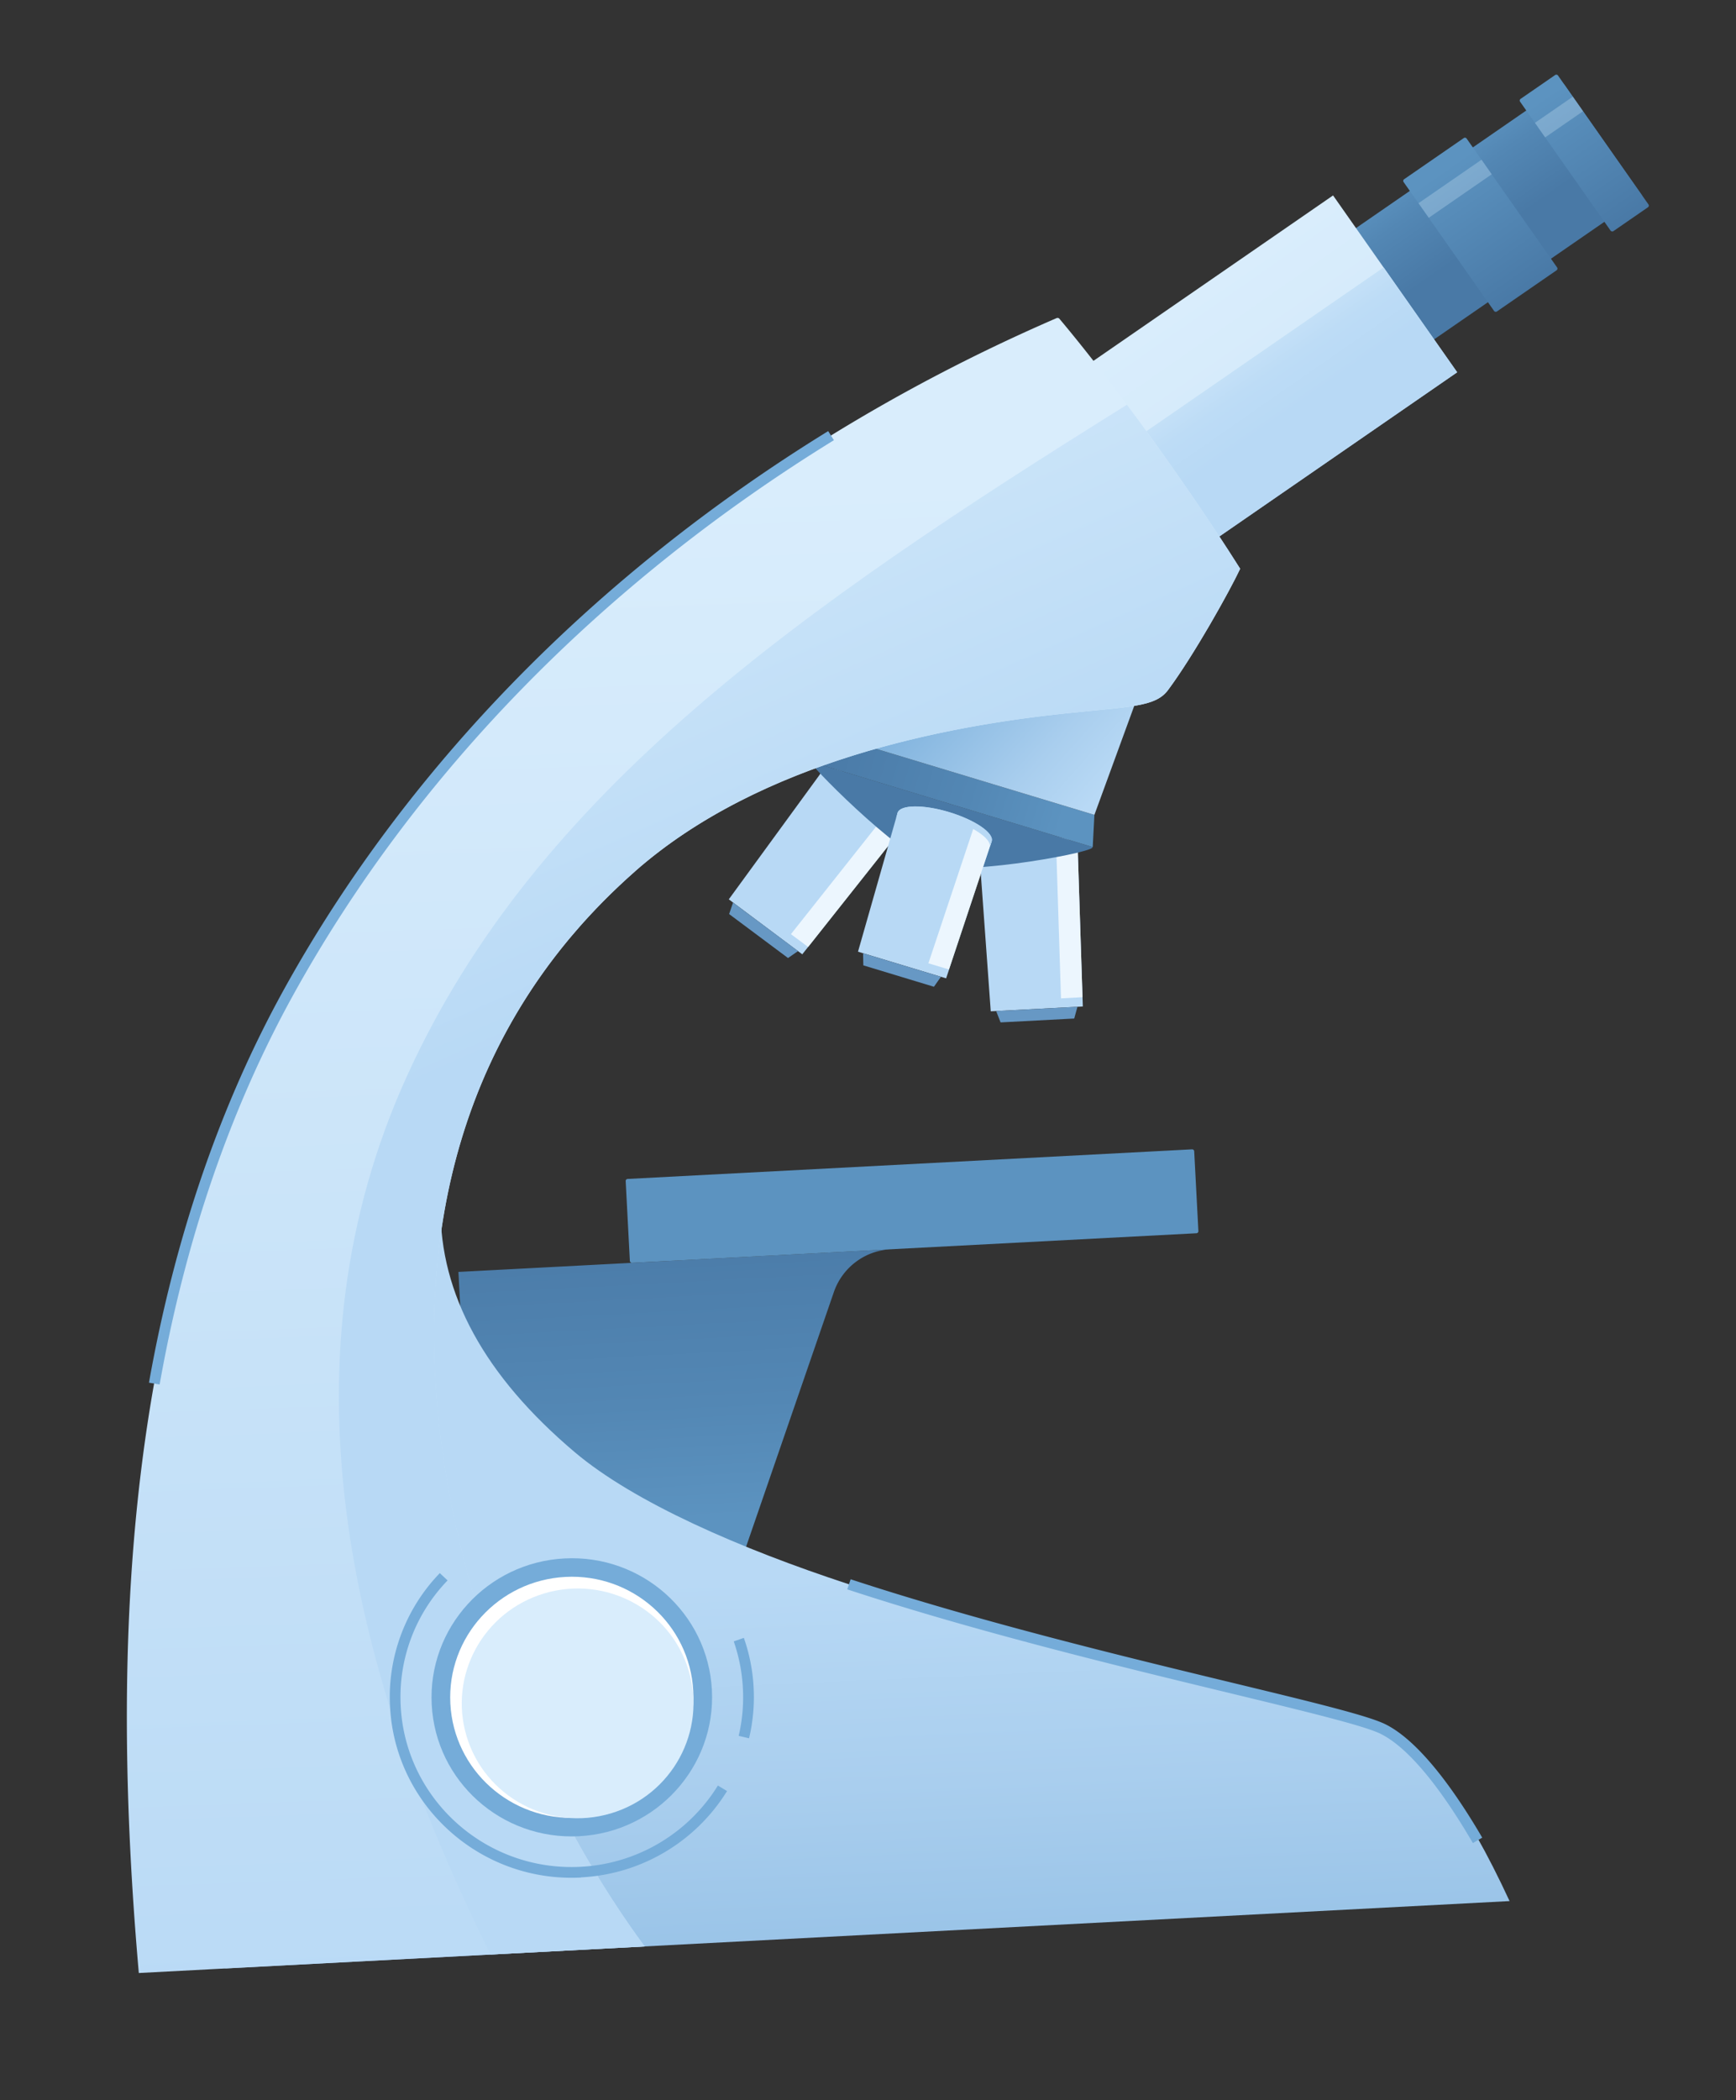
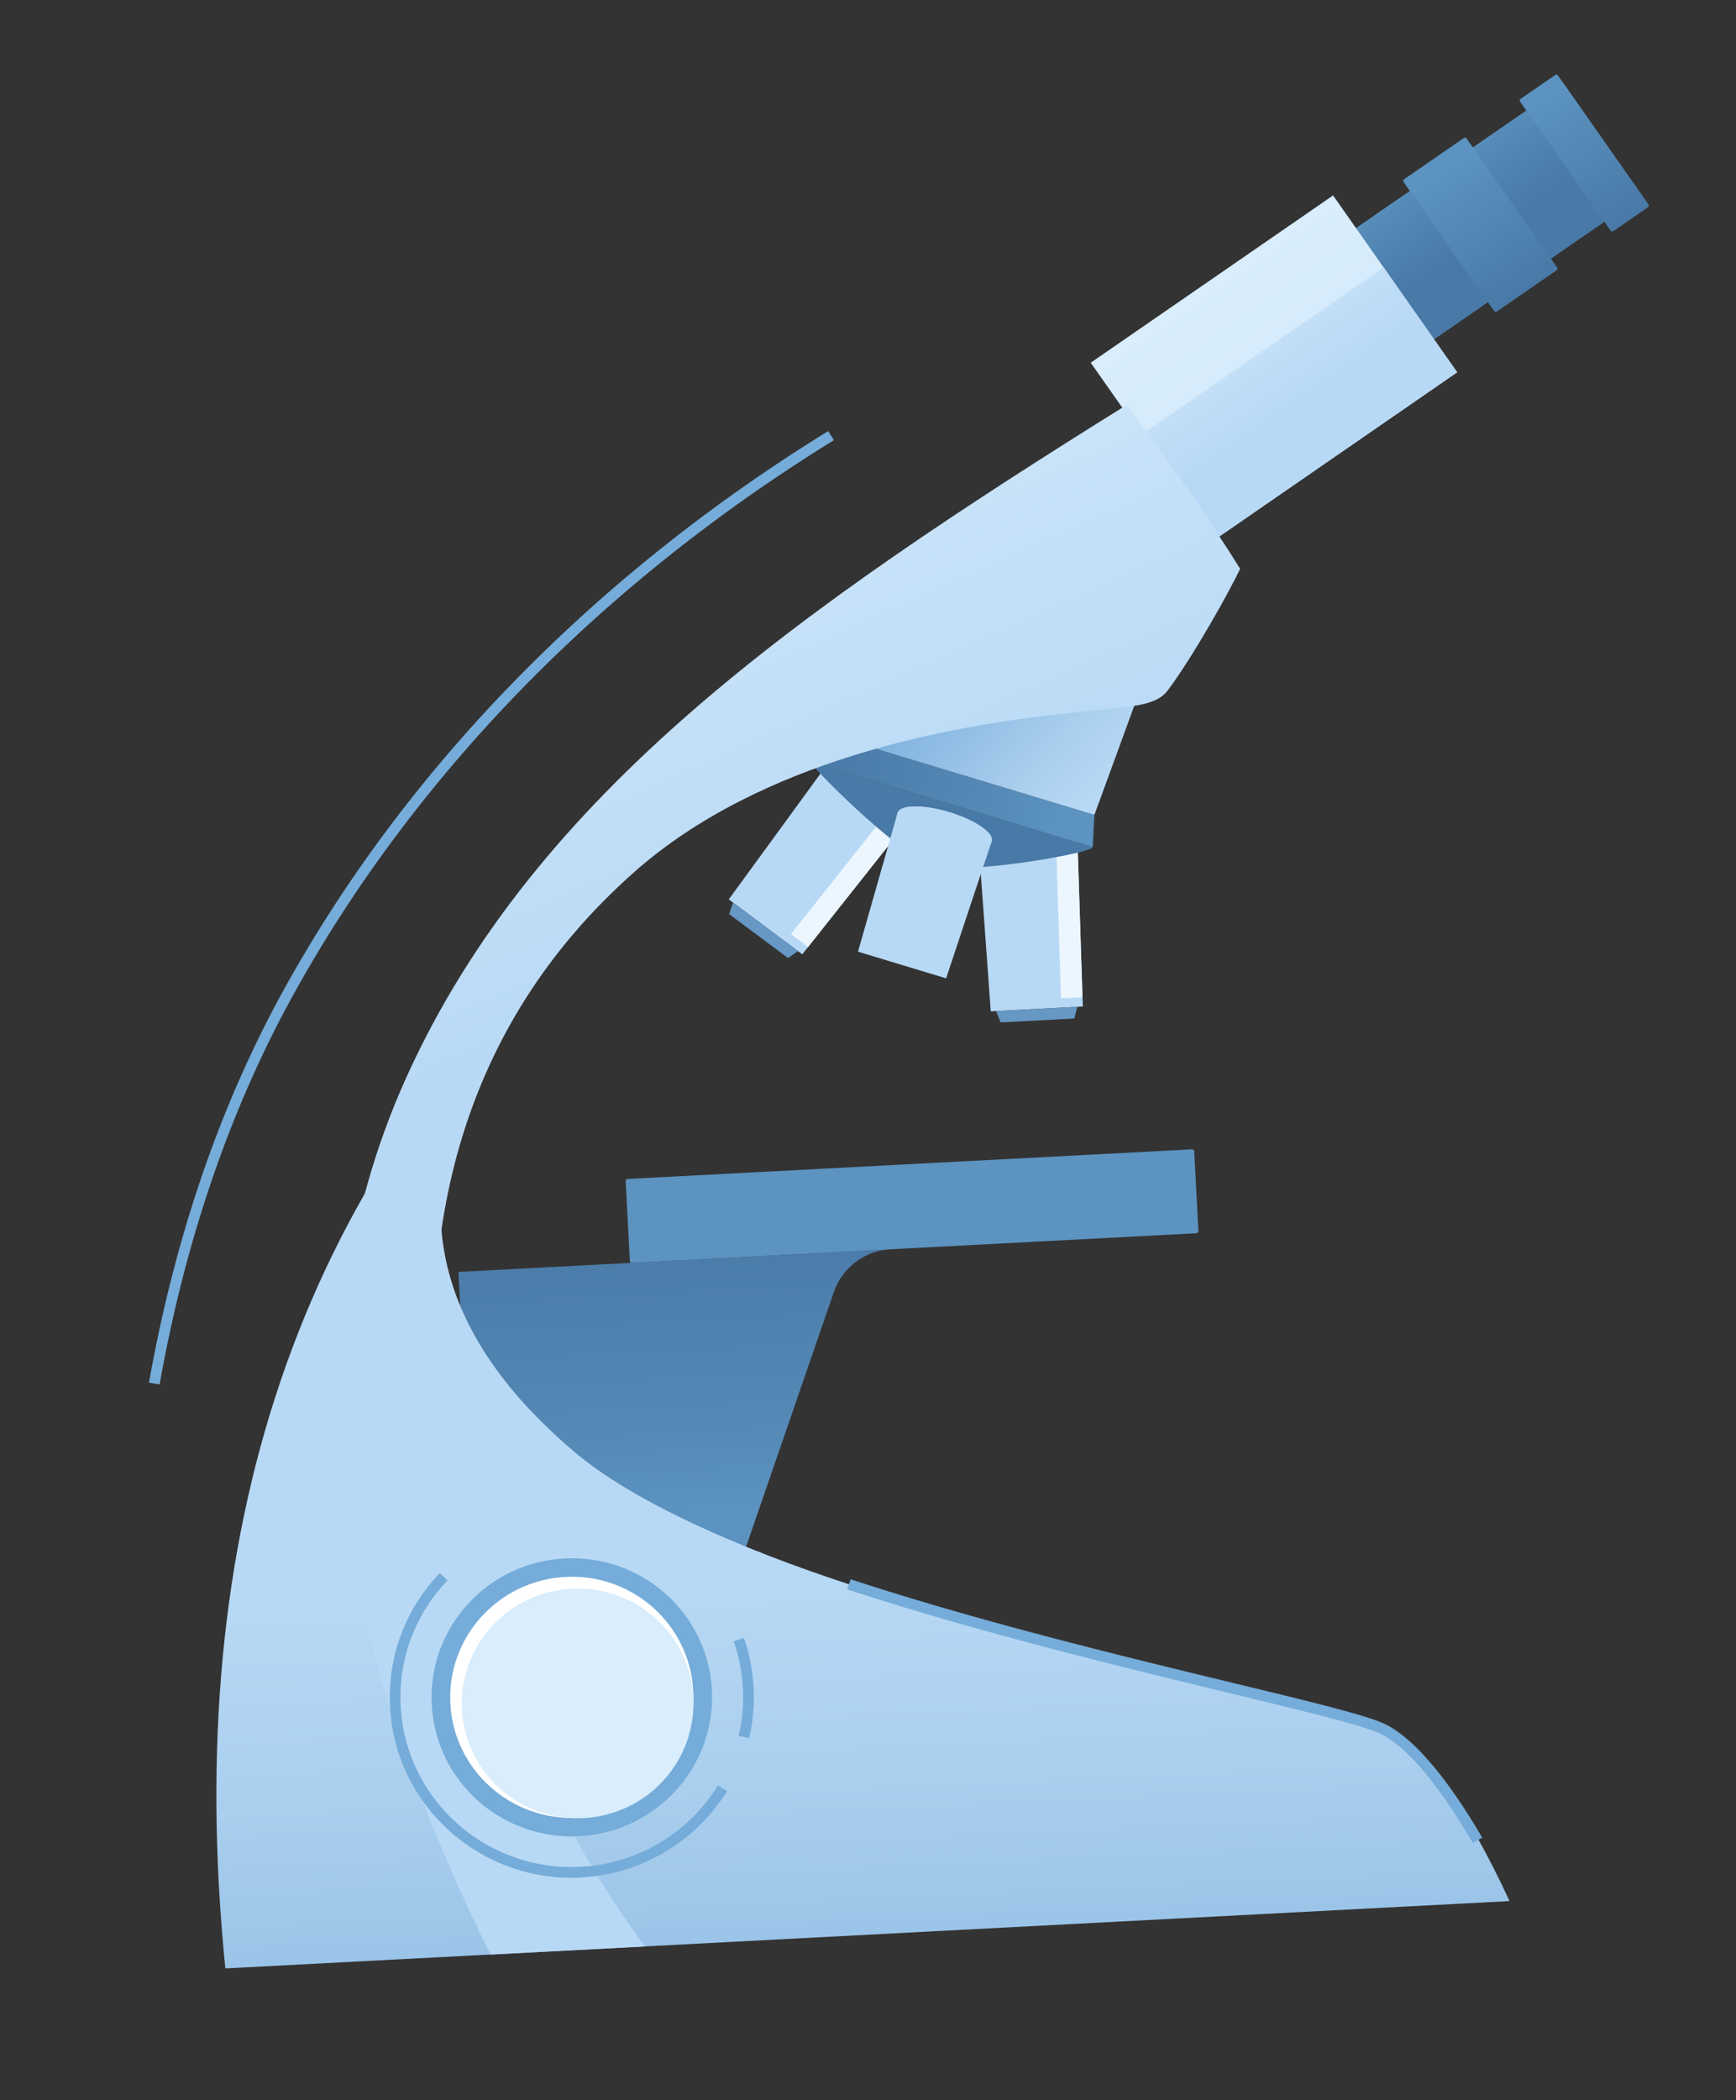
<svg xmlns="http://www.w3.org/2000/svg" xmlns:xlink="http://www.w3.org/1999/xlink" width="86" height="104">
  <rect width="100%" height="100%" fill="#333333" stroke="none" />
  <defs>
    <linearGradient x1="138.855%" y1="49.808%" x2="38.855%" y2="49.808%" id="c">
      <stop stop-color="#5C93C0" offset="0%" />
      <stop stop-color="#5C93C0" offset="26%" />
      <stop stop-color="#5387B4" offset="54%" />
      <stop stop-color="#4979A6" offset="100%" />
    </linearGradient>
    <linearGradient x1="99.811%" y1="48.918%" x2="-.189%" y2="48.918%" id="d">
      <stop stop-color="#5C93C0" offset="0%" />
      <stop stop-color="#5C93C0" offset="7%" />
      <stop stop-color="#4979A6" offset="100%" />
    </linearGradient>
    <linearGradient x1="98.062%" y1="49.349%" x2="-.662%" y2="49.349%" id="e">
      <stop stop-color="#5C93C0" offset="0%" />
      <stop stop-color="#5C93C0" offset="7%" />
      <stop stop-color="#4979A6" offset="100%" />
    </linearGradient>
    <linearGradient x1="50.182%" y1="99.859%" x2="50.182%" y2="-.141%" id="f">
      <stop stop-color="#D9EDFC" offset="0%" />
      <stop stop-color="#D6EBFB" offset="43%" />
      <stop stop-color="#CDE6F9" offset="70%" />
      <stop stop-color="#BFDDF6" offset="92%" />
      <stop stop-color="#B8D9F5" offset="100%" />
    </linearGradient>
    <linearGradient x1="50.156%" y1="148.272%" x2="50.156%" y2="48.272%" id="g">
      <stop stop-color="#D9EDFC" offset="0%" />
      <stop stop-color="#CEE6F9" offset="22%" />
      <stop stop-color="#BDDCF6" offset="66%" />
      <stop stop-color="#B8D9F5" offset="100%" />
    </linearGradient>
    <linearGradient x1="105.502%" y1="40.545%" x2=".657%" y2="57.606%" id="h">
      <stop stop-color="#4979A6" offset="0%" />
      <stop stop-color="#5387B4" offset="59%" />
      <stop stop-color="#5C93C0" offset="93%" />
      <stop stop-color="#5C93C0" offset="100%" />
    </linearGradient>
    <linearGradient x1="-2.671%" y1="76.007%" x2="77.577%" y2="23.359%" id="i">
      <stop stop-color="#B8D9F5" offset="0%" />
      <stop stop-color="#B8D9F5" offset="17%" />
      <stop stop-color="#A9CEEE" offset="39%" />
      <stop stop-color="#82B4DE" offset="82%" />
      <stop stop-color="#75ACD9" offset="95%" />
      <stop stop-color="#75ACD9" offset="100%" />
    </linearGradient>
    <linearGradient x1="49.991%" y1="-18.851%" x2="49.991%" y2="94.713%" id="j">
      <stop stop-color="#4979A6" offset="0%" />
      <stop stop-color="#5387B4" offset="59%" />
      <stop stop-color="#5C93C0" offset="93%" />
      <stop stop-color="#5C93C0" offset="100%" />
    </linearGradient>
    <linearGradient x1="49.996%" y1="20.321%" x2="49.996%" y2="143.925%" id="k">
      <stop stop-color="#B8D9F5" offset="0%" />
      <stop stop-color="#B8D9F5" offset="36%" />
      <stop stop-color="#A9CEEE" offset="53%" />
      <stop stop-color="#82B4DE" offset="85%" />
      <stop stop-color="#75ACD9" offset="95%" />
      <stop stop-color="#75ACD9" offset="100%" />
    </linearGradient>
    <linearGradient x1="49.996%" y1="9.769%" x2="49.996%" y2="109.764%" id="l">
      <stop stop-color="#D9EDFC" offset="0%" />
      <stop stop-color="#B8D9F5" offset="97%" />
      <stop stop-color="#B8D9F5" offset="100%" />
    </linearGradient>
    <linearGradient x1="63.369%" y1="-8.51%" x2="52.742%" y2="34.348%" id="m">
      <stop stop-color="#D9EDFC" offset="0%" />
      <stop stop-color="#B8D9F5" offset="100%" />
    </linearGradient>
    <path id="a" d="M0 0h86v104H0z" />
  </defs>
  <g transform="matrix(-1 0 0 1 86 0)" fill="none" fill-rule="evenodd">
    <mask id="b" fill="#fff">
      <use xlink:href="#a" />
    </mask>
    <g fill-rule="nonzero" mask="url(#b)">
      <g fill="#F89586">
        <path d="M30.953 83.613c1.868 1.462 8.05 9.011 8.745 10.592.377.862-1.47 1.268-2.475.902-.427-.155-11.777-10.249-11.488-10.593.192-.231 1.932-.532 5.218-.9ZM20.988 85.644c-.02.026-4.793.992-3.84 1.703.636.474 1.162.808 1.579 1.004l2.26-2.707Z" />
      </g>
      <path fill="url(#c)" transform="rotate(-55.16 13.394 4.586)" d="m4.206.322 6.735.027.051 12.851-6.734-.028z" />
      <path d="m-.807 2.832 7.797.031c.056 0 .102.046.102.103l.009 2.077a.101.101 0 0 1-.102.102l-7.797-.032a.103.103 0 0 1-.103-.103l-.008-2.076c0-.057.045-.103.102-.102Z" fill="url(#d)" transform="rotate(-55.16 8.744 1.553)" />
      <path d="m4.517 5.352 7.797.032c.056 0 .102.046.102.103l.015 3.587a.101.101 0 0 1-.102.103l-7.797-.032a.103.103 0 0 1-.102-.103l-.015-3.587c0-.057.045-.103.102-.103Z" fill="url(#e)" transform="rotate(-55.16 14.244 5.137)" />
-       <path fill="#D9EDFC" opacity=".28" d="M15.22 10.784 12.1 8.63l.506-.721 3.122 2.154zM9.455 6.804 7.577 5.508l.506-.72 1.878 1.295z" />
      <path fill="url(#f)" transform="rotate(-145.16 17.515 11.105)" d="m1.78 3.036 14.586-.059-.043 10.697-14.586.059z" />
      <path fill="url(#g)" transform="rotate(-145.16 16.3 12.937)" d="m.615 7.059 14.586-.058-.025 6.345-14.586.059z" />
      <path fill="#B8D9F5" d="m49.896 44.535-3.64 2.722-4.888-6.164 3.895-2.908z" />
      <path fill="#6798C4" d="m49.88 45.264-2.918 2.177-.497-.344 3.22-2.402z" />
      <path d="M41.368 41.093c.26.339 1.34-.035 2.415-.836 1.074-.802 1.737-1.73 1.476-2.068-.26-.339-1.34.035-2.414.836-1.075.801-1.737 1.73-1.477 2.068Z" fill="#B8D9F5" />
      <path d="M41.369 41.09c-.021-.255.237-.664.595-.955l4.854 6.124-.852.635-4.597-5.8v-.005Z" fill="#ECF6FE" />
      <path d="M43.041 39.277c-1.035.773-1.683 1.657-1.505 2.029l-.168-.213c-.26-.338.402-1.267 1.477-2.068 1.075-.8 2.158-1.178 2.414-.836l.16.22c-.305-.277-1.347.099-2.382.872l.004-.004ZM36.919 50.08l-4.561-.239.254-7.827 4.872.255z" fill="#B8D9F5" />
      <path fill="#6798C4" d="m36.432 50.629-3.648-.192-.16-.582 4.028.211z" />
      <path d="M37.485 42.268c-.023.425-1.131.712-2.477.641-1.345-.07-2.418-.472-2.396-.896.022-.424 1.131-.711 2.477-.64 1.345.07 2.418.471 2.396.895Z" fill="#B8D9F5" />
      <path d="M32.612 42.01c.148-.208.614-.357 1.074-.352l-.247 7.78-1.064-.057.237-7.368v-.003Z" fill="#ECF6FE" />
      <path d="M35.072 41.689c-1.292-.068-2.366.197-2.467.592l.015-.271c.018-.426 1.123-.712 2.469-.641 1.345.07 2.418.474 2.396.896l-.015.27c-.058-.406-1.102-.782-2.398-.85v.004Z" fill="#B8D9F5" />
      <path d="m31.919 41.931 7.222-2.186 6.688-2.025c.333-.1-4.288 4.602-6.039 5.133-1.75.532-8.487-.735-7.871-.922Z" fill="#4979A6" />
      <path fill="url(#h)" d="M0 4.688 13.001 0l.902 1.324L.167 6.276z" transform="rotate(3 -665.094 629.414)" />
      <path fill="#B8D9F5" d="m43.495 47.127-4.365 1.32-2.258-6.788 4.662-1.41z" />
-       <path fill="#6798C4" d="m43.231 47.804-3.497 1.06-.348-.494 3.858-1.165z" />
      <path d="M36.872 41.659c.127.407 1.27.421 2.56.032 1.285-.39 2.23-1.035 2.103-1.442-.128-.407-1.27-.422-2.56-.033-1.285.39-2.23 1.036-2.103 1.443Z" fill="#B8D9F5" />
-       <path d="M36.872 41.655c.07-.246.452-.543.886-.694l2.25 6.74-1.018.308-2.114-6.35v-.004h-.004Z" fill="#ECF6FE" />
      <path d="M39.07 40.523c-1.24.374-2.156.987-2.112 1.397l-.086-.258c-.127-.407.817-1.052 2.103-1.442 1.286-.39 2.432-.375 2.56.032l.073.261c-.19-.365-1.3-.363-2.538.01Z" fill="#B8D9F5" />
      <path fill="url(#i)" d="m42.047 30.758-13.001 4.688-5.092-11.949z" transform="rotate(3 -63.273 90.184)" />
      <path d="M61.697 71.166H48.349l-5.18-12.805a3.152 3.152 0 0 0-2.926-1.962h21.45v14.767h.004Z" fill="url(#j)" transform="rotate(3 -63.273 90.184)" />
      <path d="M54.854 39.694c9.557 9.274 10.075 17.914 1.552 25.92-2.816 2.644-7.946 5.202-13.218 7.242-10.938 4.232-24.038 7.427-26.028 8.532-1.966 1.092-3.912 4.041-5.838 8.849h63.707c1.042-21.72-5.683-38.568-20.175-50.543Z" fill="url(#k)" transform="rotate(3 -63.273 90.184)" />
-       <path d="M51.912 37.042c-6.527-5.163-15.89-6.382-21.701-6.687-3.292-.174-4.472-.095-5.13-.89-1.352-1.63-3.304-4.727-3.883-5.813 2.364-4.194 5.702-9.4 8.294-12.832a.122.122 0 0 1 .14-.037C46.131 16.916 60.433 27.779 69.366 42.1c8.944 14.345 10.527 31.82 9.956 48.14H54.226c8.171-12.348 16.027-38.687-2.31-53.194l-.004-.004Z" fill="url(#l)" transform="rotate(3 -63.273 90.184)" />
      <path d="M51.912 37.042c-6.527-5.163-15.89-6.382-21.701-6.687-3.292-.174-4.472-.094-5.13-.89-1.352-1.63-3.304-4.727-3.883-5.813 1.367-2.467 3.441-5.824 5.176-8.403C42.95 24.41 56.631 32.874 63.748 46.61c6.992 13.492 4.61 28.69-1.88 43.63h-7.646c8.171-12.35 16.027-38.688-2.31-53.195v-.004Z" fill="url(#m)" transform="rotate(3 -63.273 90.184)" />
      <path d="M64.613 84.415c-.199 3.798-3.467 6.715-7.3 6.514-3.833-.2-6.779-3.443-6.58-7.242.2-3.798 3.468-6.715 7.3-6.514 3.834.2 6.78 3.443 6.58 7.242Z" fill="#75ACD9" />
      <path d="M63.69 84.366c-.172 3.293-3.006 5.822-6.329 5.648-3.322-.175-5.876-2.985-5.704-6.278.173-3.294 3.007-5.822 6.33-5.648 3.322.174 5.876 2.985 5.703 6.278Z" fill="#FFF" />
      <path d="M59.03 78.903c3.037.903 4.762 4.075 3.853 7.084-.909 3.008-4.107 4.715-7.144 3.811-3.036-.903-4.761-4.075-3.852-7.084.909-3.008 4.107-4.715 7.144-3.811Z" fill="#D9EDFC" />
      <path d="m26.949 56.915 27.958 1.466c.056.003.1.05.097.107l-.207 3.951a.102.102 0 0 1-.108.096L26.73 61.07a.102.102 0 0 1-.097-.107l.207-3.951a.102.102 0 0 1 .108-.097Z" fill="#5C93C0" />
      <path d="m48.89 86.08.516-.121a8.375 8.375 0 0 1-.208-2.357 8.375 8.375 0 0 1 .453-2.321l-.501-.174a8.82 8.82 0 0 0-.484 2.464 8.82 8.82 0 0 0 .224 2.5v.008ZM57.206 92.974c4.964.26 9.214-3.532 9.471-8.452a8.825 8.825 0 0 0-2.465-6.622l-.385.362a8.3 8.3 0 0 1 2.322 6.229c-.242 4.63-4.24 8.197-8.911 7.952a8.504 8.504 0 0 1-6.802-4.024l-.453.274a9.045 9.045 0 0 0 7.23 4.274l-.007.007ZM78.097 68.559l.523-.09c-1.283-7.217-3.535-13.775-6.696-19.489C65.87 38.034 56.55 28.481 44.972 21.348l-.283.45c11.5 7.083 20.76 16.573 26.768 27.441 3.133 5.664 5.365 12.164 6.636 19.324l.004-.004ZM13.037 91.264c1.181-2.027 2.936-4.61 4.587-5.414.833-.406 3.762-1.114 7.468-2.011 5.261-1.273 12.464-3.01 18.936-5.134l-.168-.5c-6.453 2.117-13.644 3.852-18.893 5.121-3.888.94-6.694 1.617-7.581 2.05-1.772.867-3.597 3.536-4.815 5.625l.462.266.004-.003Z" fill="#75ACD9" />
    </g>
  </g>
</svg>